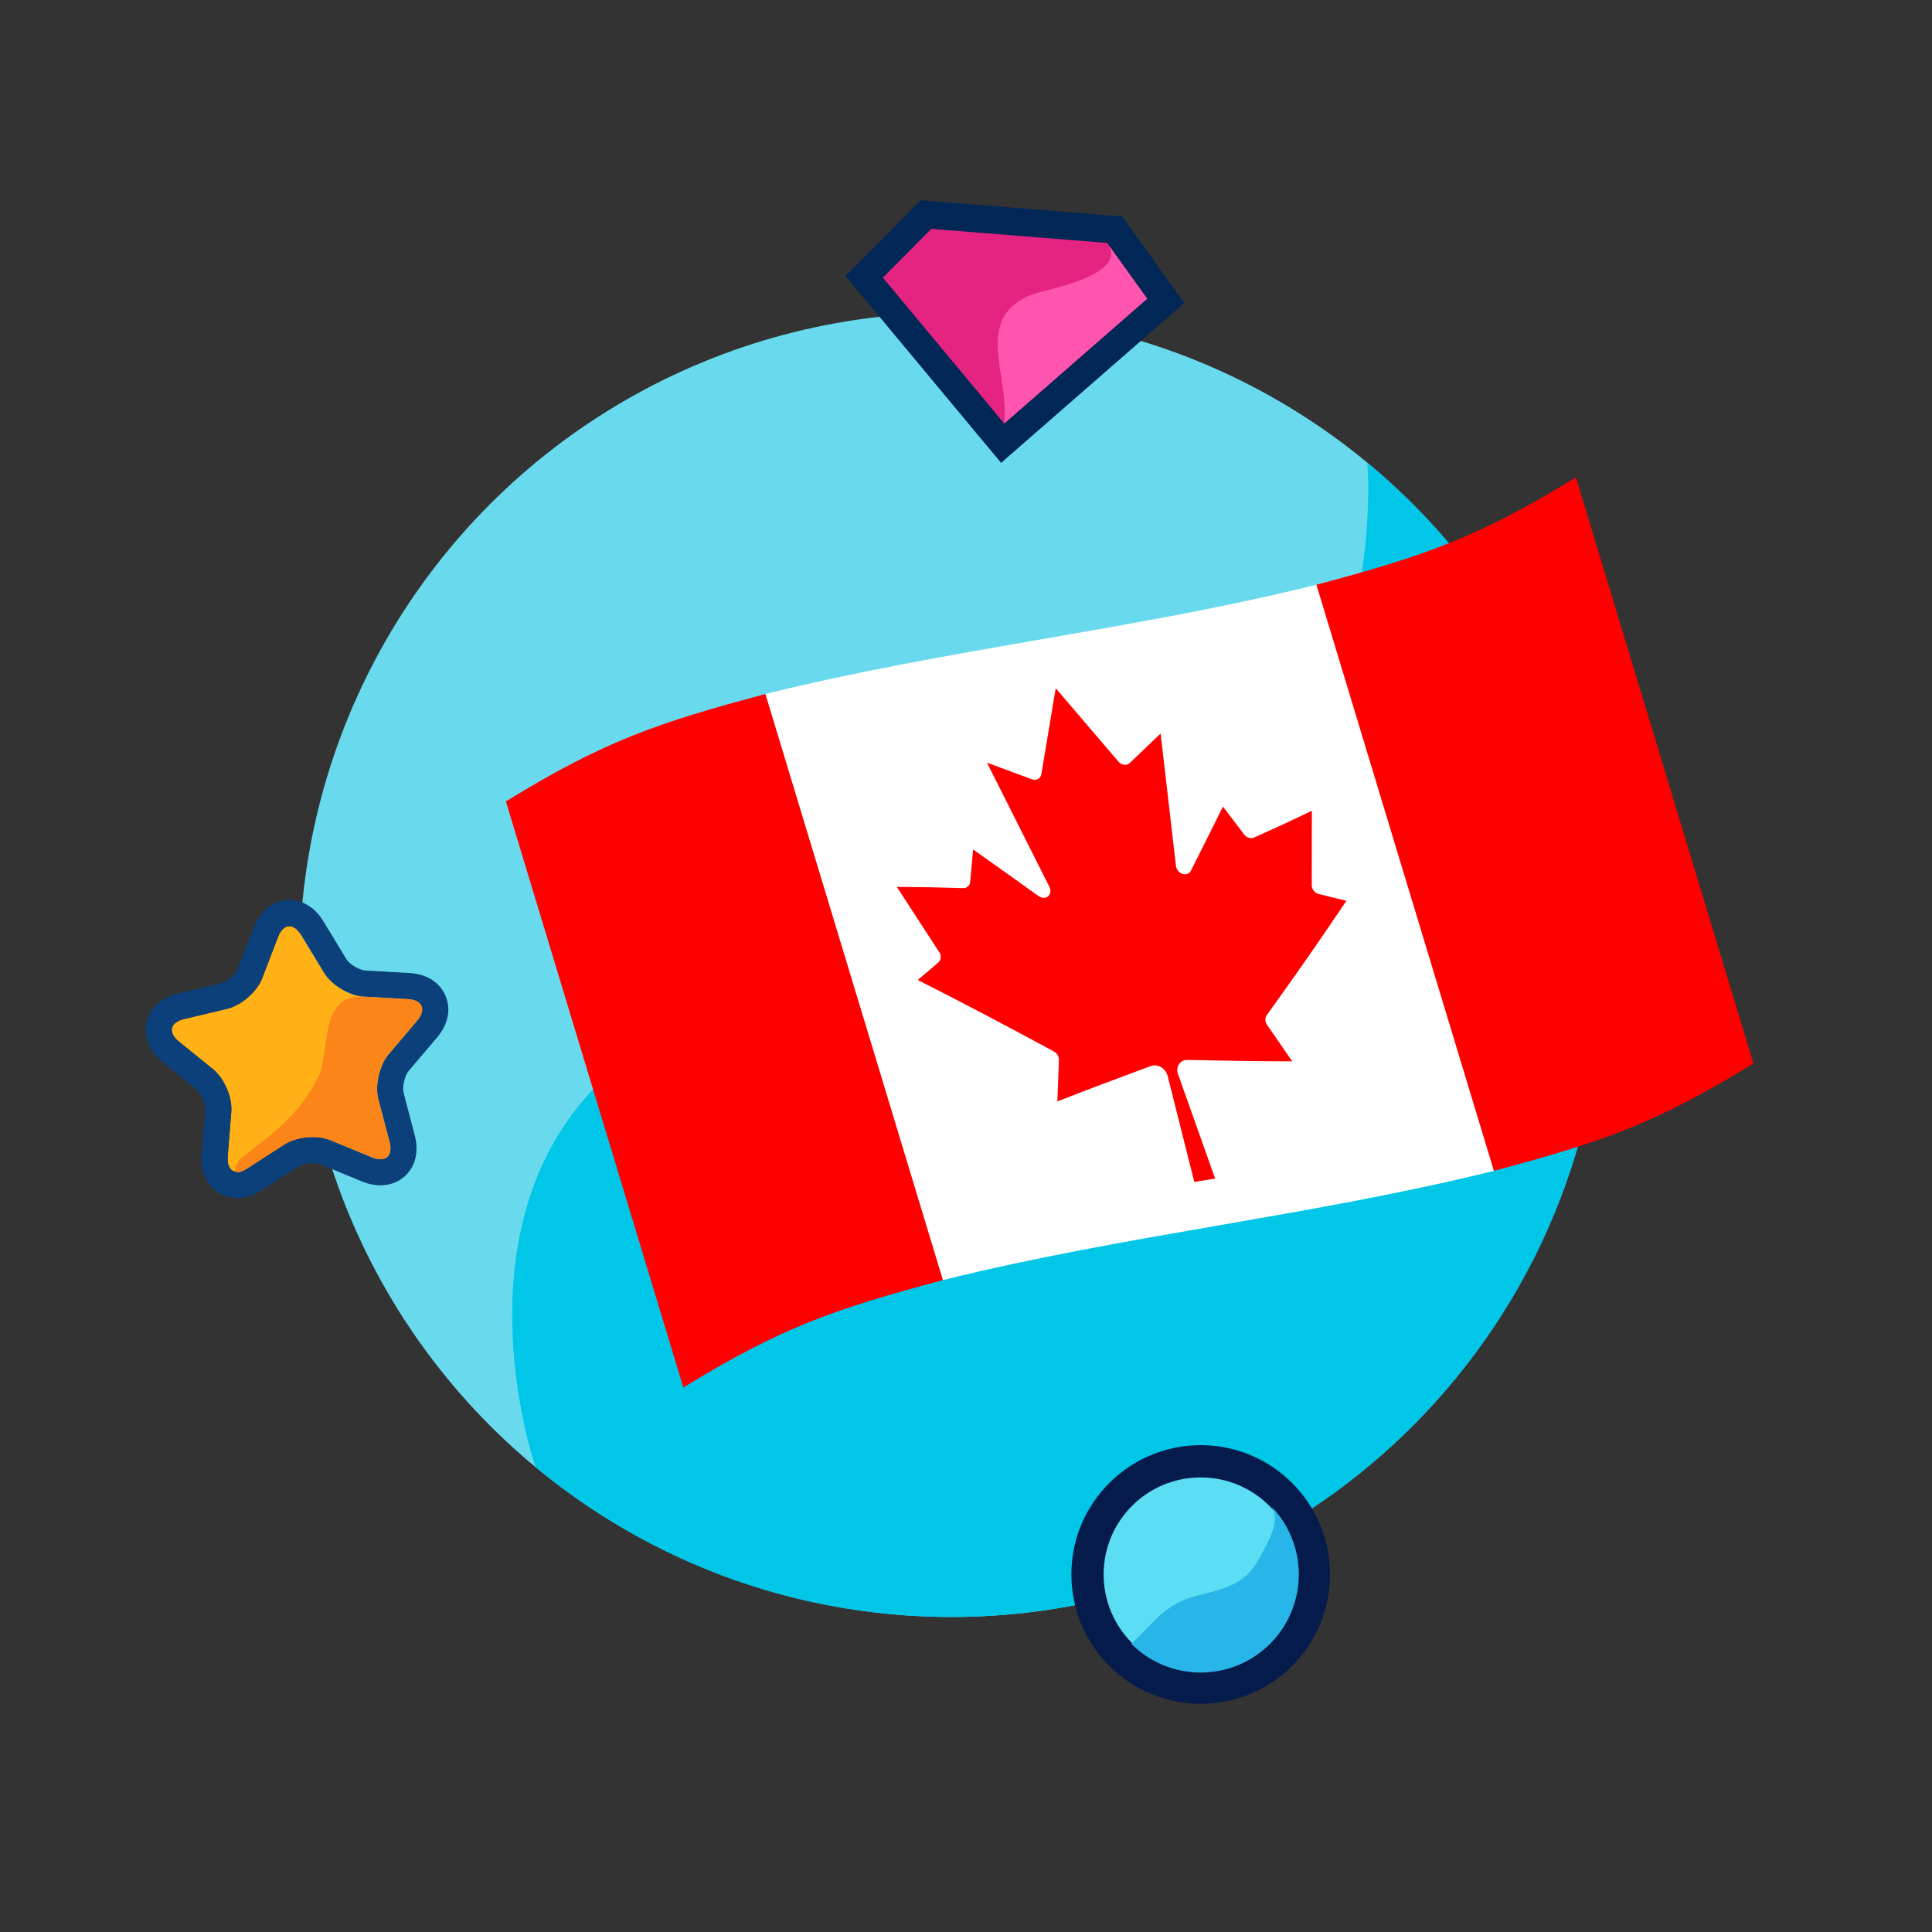
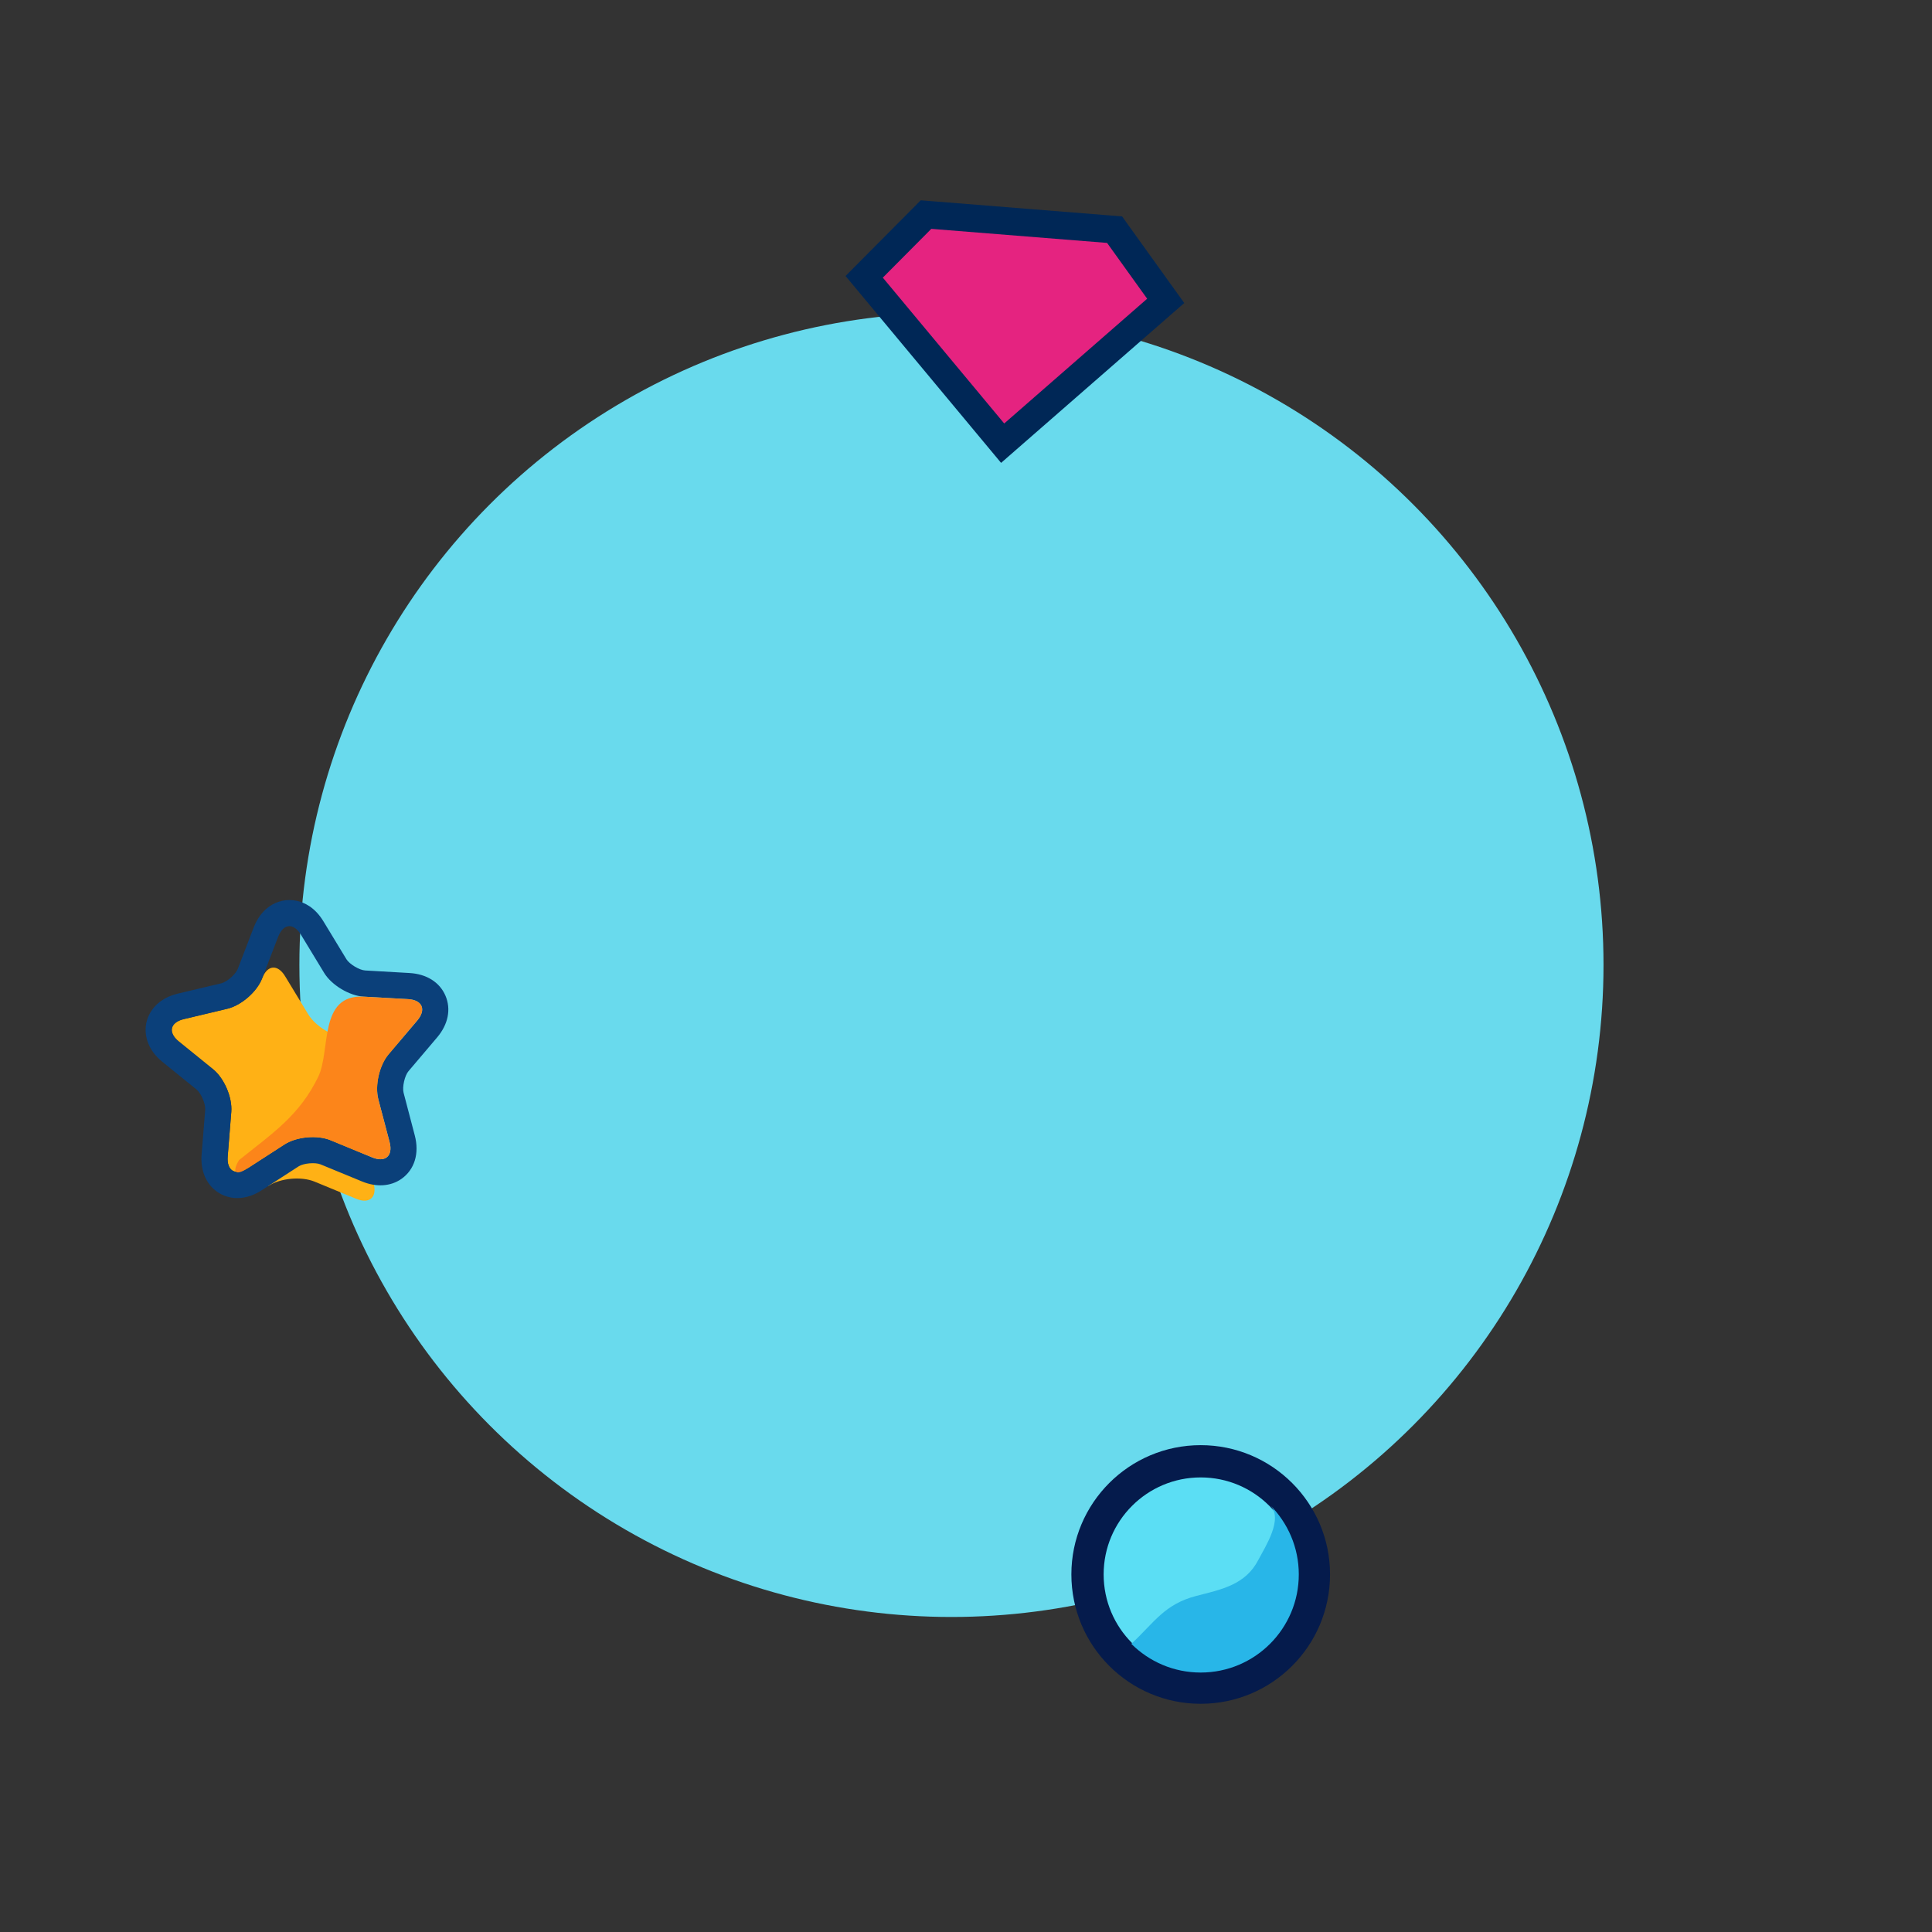
<svg xmlns="http://www.w3.org/2000/svg" xml:space="preserve" viewBox="-64.5 727.5 130 130" height="130px" width="130px" y="0px" x="0px" id="Finnish_Casinos" version="1.1">
  <rect x="-64.5" y="727.5" width="130" height="130" fill="#333333" stroke="none" />
  <g id="Back_10_">
    <circle r="43.876" cy="792.427" cx="-0.479" fill="#69DAED" />
-     <path d="M-28.461,826.222c18.667,15.453,46.324,12.853,61.779-5.813c15.453-18.662,12.852-46.324-5.814-61.776   c0,0,2.906,32.134-31.923,34.411C-39.246,795.317-28.461,826.222-28.461,826.222z" fill="#00C7E8" />
  </g>
  <g id="CA_1_">
-     <path d="M-30.46,781.425c6.627-4.072,10.191-5.282,17.463-7.226c0.399,0.245,0.598,0.369,0.997,0.617   c11.766-2.843,23.809-4.116,35.574-6.958c0.202-0.403,0.303-0.604,0.504-1.011c7.271-1.945,10.836-3.153,17.462-7.226   c3.98,13.146,7.961,26.292,11.942,39.438c-6.626,4.074-10.191,5.281-17.462,7.225c-0.398-0.245-0.598-0.368-0.997-0.616   c-11.765,2.844-23.809,4.109-35.574,6.957c-0.203,0.403-0.303,0.604-0.505,1.01c-7.272,1.946-10.837,3.155-17.462,7.226   C-22.495,807.714-26.479,794.57-30.46,781.425z" fill="#FF0000" />
-     <path d="M-12.997,774.199c12.254-3.041,24.822-4.309,37.076-7.352c3.982,13.146,7.963,26.29,11.942,39.437   c-12.254,3.04-24.823,4.304-37.075,7.351C-5.036,800.49-9.02,787.346-12.997,774.199z M17.263,806.805   c-1-2.813-1.498-4.222-2.497-7.035c-0.148-0.427,0.056-0.844,0.459-0.93c0.053-0.012,0.107-0.016,0.163-0.017   c2.83,0.054,4.245,0.083,7.062,0.093c-0.679-0.985-1.017-1.476-1.696-2.463c-0.139-0.202-0.151-0.455-0.026-0.629   c2.165-3.028,3.243-4.557,5.369-7.712c-0.749-0.179-1.124-0.272-1.875-0.459c-0.262-0.068-0.458-0.321-0.457-0.594   c0.003-2,0.004-3.002,0.006-5.008c-1.549,0.748-2.327,1.107-3.89,1.809c-0.219,0.095-0.497,0.007-0.662-0.209   c-0.571-0.75-0.858-1.122-1.43-1.874c-0.86,1.735-1.292,2.596-2.157,4.314c-0.126,0.249-0.443,0.311-0.708,0.143   c-0.164-0.104-0.274-0.279-0.296-0.464c-0.412-3.564-0.619-5.348-1.032-8.915c-0.829,0.798-1.245,1.194-2.075,1.986   c-0.195,0.191-0.531,0.154-0.75-0.075c-0.008-0.01-0.016-0.021-0.024-0.03c-1.684-1.97-2.526-2.955-4.21-4.927   c-0.387,2.313-0.581,3.472-0.967,5.786c-0.046,0.284-0.319,0.443-0.608,0.352c-0.011-0.002-0.024-0.007-0.035-0.011   c-1.207-0.449-1.811-0.676-3.016-1.119c1.682,3.347,2.523,5.021,4.206,8.37c0.14,0.28,0.044,0.592-0.212,0.694   c-0.159,0.063-0.351,0.033-0.509-0.078c-1.769-1.266-2.654-1.894-4.417-3.144c-0.08,0.872-0.119,1.306-0.198,2.179   c-0.023,0.251-0.222,0.428-0.47,0.423c-1.792-0.056-2.686-0.073-4.464-0.083c1.14,1.753,1.711,2.631,2.853,4.39   c0.157,0.239,0.127,0.538-0.064,0.702c-0.554,0.464-0.832,0.698-1.383,1.17c3.643,1.853,5.48,2.83,9.162,4.81   c0.21,0.114,0.346,0.343,0.337,0.571c-0.042,1.116-0.062,1.675-0.103,2.792c2.515-0.983,3.779-1.449,6.308-2.389   c0.381-0.138,0.851,0.086,1.049,0.498c0.025,0.055,0.046,0.11,0.06,0.164c0.719,2.859,1.078,4.288,1.797,7.147   C16.42,806.941,16.702,806.897,17.263,806.805z" fill="#FFFFFF" />
-   </g>
+     </g>
  <g id="Star_9_">
-     <path d="M-47.843,806.112c-0.81,0.527-1.413,0.169-1.335-0.793l0.242-3.01c0.077-0.966-0.474-2.253-1.225-2.861   l-2.304-1.867c-0.75-0.606-0.597-1.289,0.344-1.511l2.919-0.695c0.94-0.222,1.995-1.144,2.342-2.047l1.071-2.787   c0.347-0.904,1.043-0.966,1.545-0.138l1.554,2.558c0.501,0.825,1.704,1.546,2.667,1.601l2.979,0.167   c0.965,0.058,1.243,0.704,0.618,1.442l-1.925,2.269c-0.627,0.739-0.937,2.107-0.689,3.043l0.754,2.862   c0.245,0.938-0.286,1.401-1.179,1.031l-2.792-1.152c-0.895-0.37-2.29-0.241-3.104,0.285L-47.843,806.112z" fill="#FFB115" />
+     <path d="M-47.843,806.112c-0.81,0.527-1.413,0.169-1.335-0.793l0.242-3.01c0.077-0.966-0.474-2.253-1.225-2.861   l-2.304-1.867c-0.75-0.606-0.597-1.289,0.344-1.511l2.919-0.695c0.94-0.222,1.995-1.144,2.342-2.047c0.347-0.904,1.043-0.966,1.545-0.138l1.554,2.558c0.501,0.825,1.704,1.546,2.667,1.601l2.979,0.167   c0.965,0.058,1.243,0.704,0.618,1.442l-1.925,2.269c-0.627,0.739-0.937,2.107-0.689,3.043l0.754,2.862   c0.245,0.938-0.286,1.401-1.179,1.031l-2.792-1.152c-0.895-0.37-2.29-0.241-3.104,0.285L-47.843,806.112z" fill="#FFB115" />
    <path d="M-45.367,789.933c0.351-0.244,0.78-0.093,1.123,0.471l1.554,2.558c0.501,0.825,1.704,1.546,2.667,1.601   l2.979,0.167c0.965,0.058,1.243,0.704,0.618,1.442l-1.925,2.269c-0.627,0.739-0.937,2.107-0.689,3.043l0.754,2.862   c0.132,0.503,0.04,0.868-0.21,1.043c-0.218,0.151-0.554,0.16-0.969-0.012l-2.792-1.152c-0.895-0.37-2.29-0.241-3.104,0.285   l-2.483,1.604c-0.81,0.527-1.413,0.169-1.335-0.793l0.242-3.01c0.077-0.966-0.474-2.253-1.225-2.861l-2.304-1.867   c-0.582-0.471-0.619-0.984-0.173-1.295c0.132-0.093,0.305-0.168,0.518-0.216l2.919-0.695c0.345-0.082,0.703-0.258,1.038-0.491   c0.582-0.405,1.084-0.984,1.305-1.556l1.071-2.787C-45.677,790.253-45.532,790.049-45.367,789.933 M-46.373,788.491   c-0.462,0.324-0.818,0.804-1.057,1.418l-1.071,2.786c-0.075,0.19-0.327,0.508-0.67,0.749c-0.188,0.13-0.35,0.199-0.437,0.22   l-2.92,0.693c-0.425,0.1-0.802,0.263-1.12,0.485c-0.641,0.449-1.027,1.133-1.053,1.877c-0.018,0.478,0.109,1.402,1.127,2.229   l2.302,1.865c0.302,0.244,0.61,0.968,0.581,1.354l-0.243,3.008c-0.092,1.149,0.344,2.104,1.188,2.609   c0.846,0.503,1.888,0.432,2.857-0.196l2.481-1.605c0.327-0.213,1.115-0.284,1.477-0.135l2.792,1.15   c0.959,0.398,1.923,0.335,2.646-0.17c0.885-0.62,1.224-1.714,0.902-2.93l-0.752-2.866c-0.102-0.382,0.075-1.157,0.329-1.455   l1.925-2.269c0.749-0.881,0.951-1.904,0.563-2.81c-0.388-0.906-1.27-1.461-2.423-1.526l-2.974-0.171   c-0.391-0.02-1.066-0.426-1.267-0.757l-1.554-2.56c-0.574-0.943-1.296-1.268-1.804-1.374   C-45.18,787.978-45.831,788.113-46.373,788.491L-46.373,788.491z" fill="#0B407A" />
    <path d="M-40.023,794.562c-3.067-0.163-2.206,3.633-3.066,5.398c-1.263,2.595-3.04,3.771-5.327,5.6   c-0.496,0.83-0.237,1.08,0.573,0.553l2.483-1.604c0.814-0.526,2.209-0.655,3.104-0.285l2.792,1.152   c0.893,0.37,1.424-0.094,1.179-1.031l-0.754-2.862c-0.248-0.936,0.062-2.304,0.689-3.043l1.925-2.269   c0.625-0.738,0.348-1.385-0.618-1.442c0,0-2.775-0.155-2.967-0.166C-40.016,794.562-40.02,794.563-40.023,794.562z" fill="#FC851A" />
  </g>
  <g>
    <path d="M23.91,833.438   c0,4.211-3.413,7.621-7.619,7.621c-4.204,0-7.615-3.41-7.615-7.621c0-4.203,3.411-7.611,7.615-7.611   C20.497,825.827,23.91,829.235,23.91,833.438z" stroke-miterlimit="10" stroke-linecap="round" stroke-width="2.171" stroke="#051B4C" fill="#5BDEF4" />
    <path d="M20.961,828.773c0.916,0.92-0.329,2.806-0.791,3.69c-0.872,1.691-2.507,1.991-4.185,2.426   c-2.139,0.557-2.819,1.79-4.36,3.222c1.196,1.192,2.844,1.931,4.666,1.931c3.645,0,6.602-2.954,6.602-6.604   C22.893,831.618,22.153,829.97,20.961,828.773z" fill="#28B6E8" />
  </g>
  <g>
    <g>
      <polygon points="-6.352,746.126 -2.19,741.938 10.497,742.954 13.938,747.746 2.965,757.32" fill="#E52380" />
      <path d="M-1.835,742.899l11.828,0.946l2.697,3.756l-9.619,8.394l-8.168-9.813L-1.835,742.899 M-2.546,740.979    l-0.607,0.611l-3.262,3.282l-1.191,1.199l1.082,1.299l8.168,9.813l1.217,1.463l1.433-1.251l9.619-8.394l1.274-1.111l-0.986-1.373    l-2.697-3.756l-0.502-0.7l-0.858-0.068l-11.828-0.946L-2.546,740.979L-2.546,740.979z" fill="#002756" />
    </g>
-     <path d="M9.993,743.846c1.577,2.195-4.274,3.163-5.022,3.456c-4.042,1.582-1.531,5.433-1.899,8.693   c0,0,9.619-8.392,9.619-8.396C12.69,747.6,9.995,743.848,9.993,743.846z" fill="#FF55AE" />
  </g>
</svg>